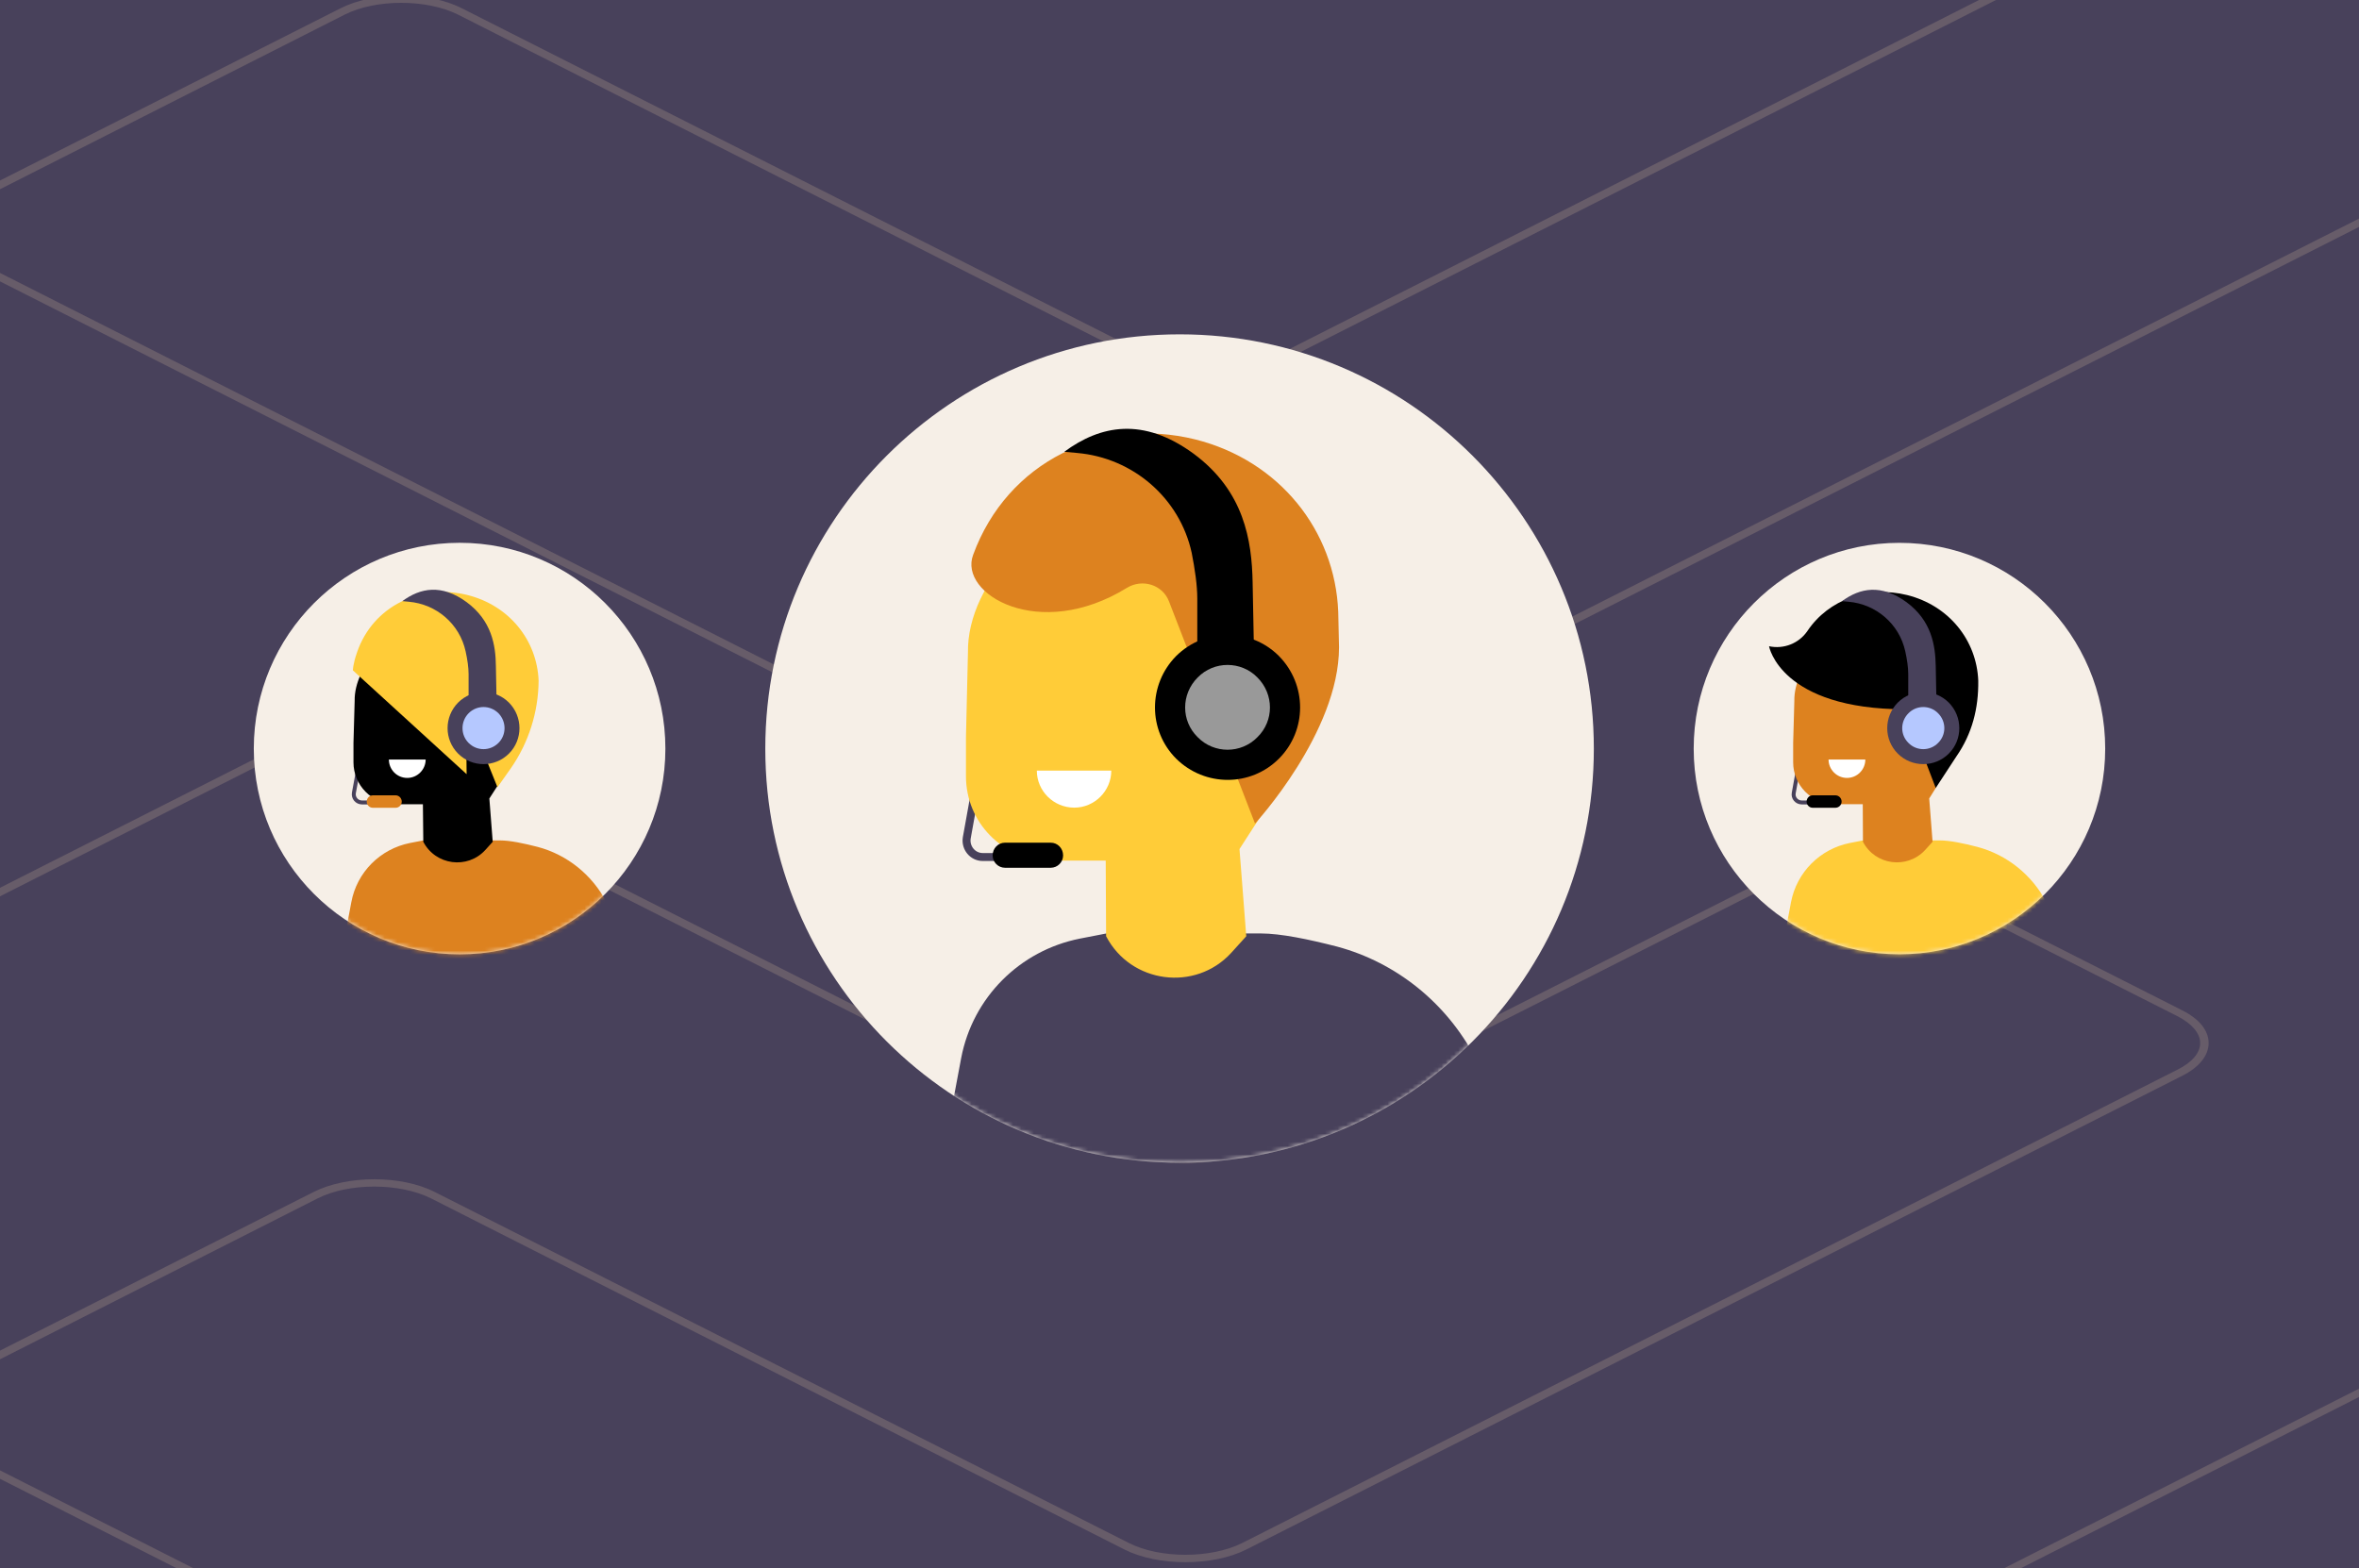
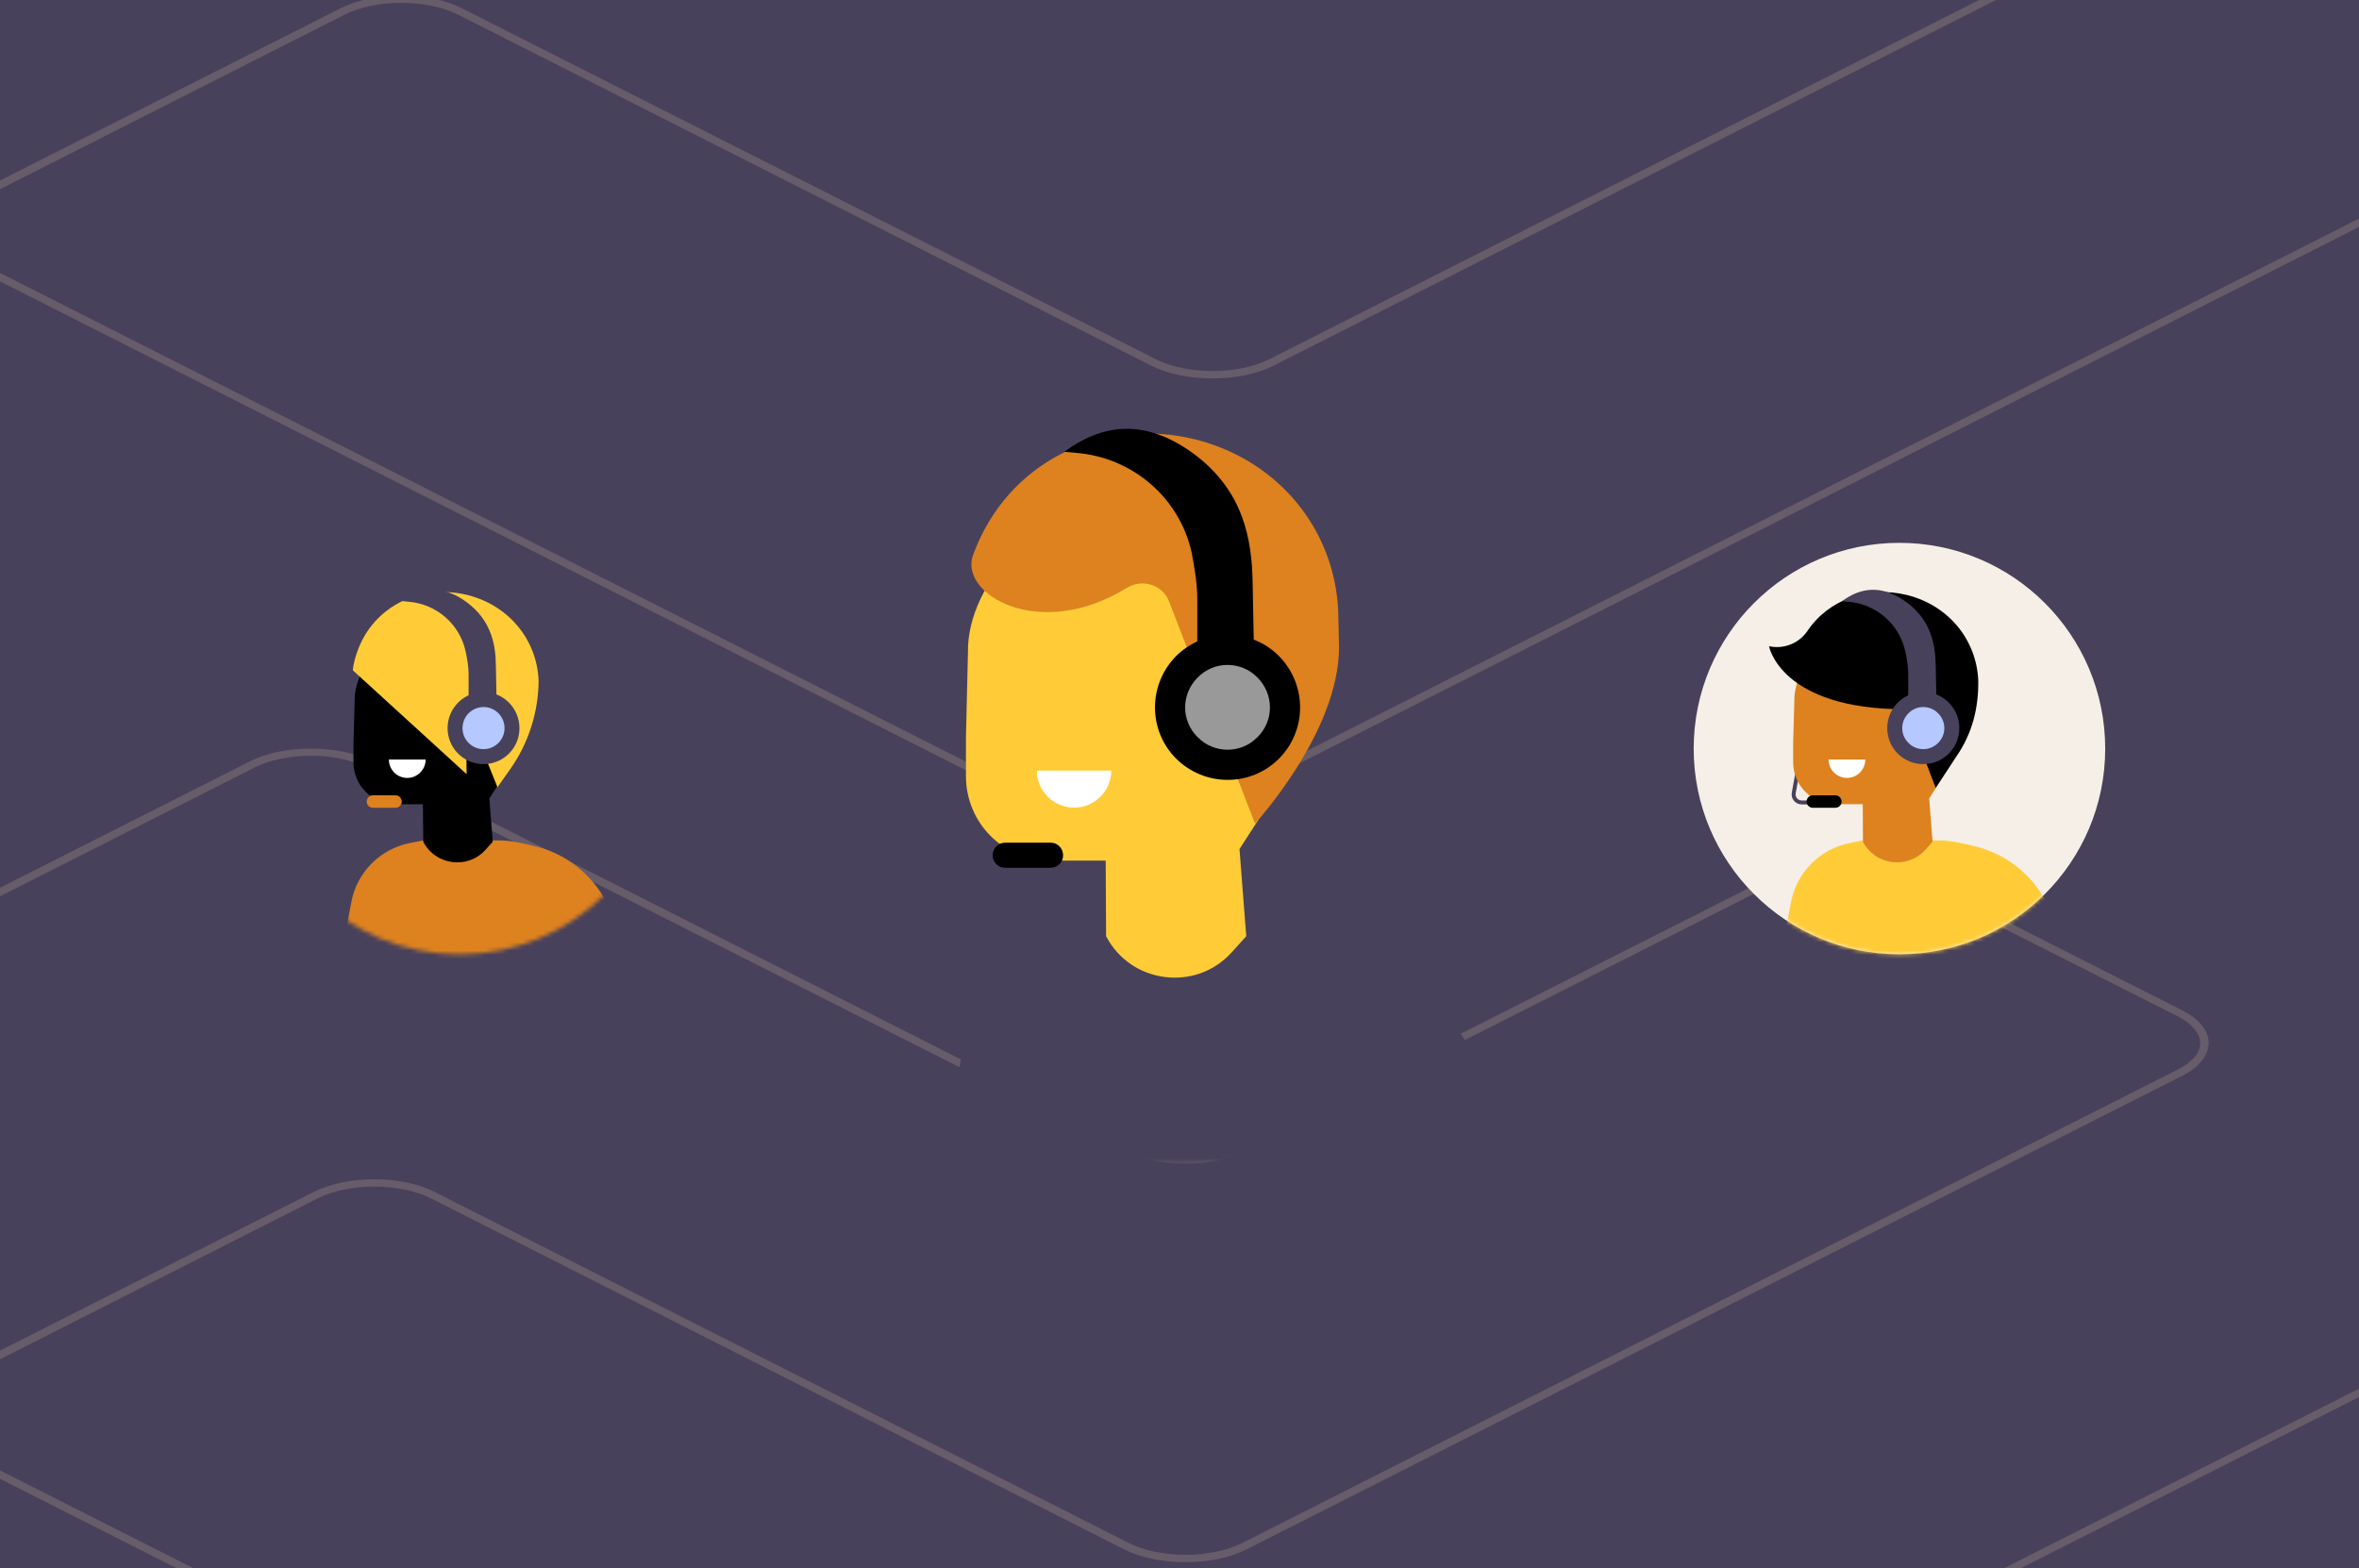
<svg xmlns="http://www.w3.org/2000/svg" width="567" height="377" viewBox="0 0 567 377" fill="none">
  <rect x="0" y="0" width="567" height="377" fill="#808080" stroke="none" />
  <g clip-path="url(#clip0_1253_1424)">
    <rect width="567" height="377" fill="#48415B" />
    <path d="M270.606 200.281C265.323 200.281 259.959 199.213 255.976 197.218L-8.334 63.426C-12.397 61.36 -14.673 58.581 -14.673 55.518C-14.673 52.526 -12.397 49.676 -8.334 47.61L81.802 2.016C89.929 -2.116 103.015 -2.116 111.061 2.016L277.84 86.366C285.317 90.141 297.508 90.141 305.067 86.366L529.958 -27.479C533.372 -29.188 535.322 -31.468 535.322 -33.819C535.322 -36.17 533.372 -38.45 529.958 -40.231L463.474 -73.857C455.997 -77.633 443.806 -77.633 436.247 -73.857L306.043 -7.958C297.996 -3.826 284.829 -3.826 276.783 -7.958L94.806 -100.003C87.329 -103.85 75.137 -103.85 67.578 -100.003L-126.59 -1.76C-127.078 -1.475 -127.728 -1.618 -127.972 -2.045C-128.297 -2.473 -128.135 -3.043 -127.647 -3.256L66.603 -101.57C74.649 -105.631 87.816 -105.631 95.862 -101.57L277.84 -9.454C285.317 -5.679 297.509 -5.679 304.986 -9.454L435.272 -75.353C443.318 -79.485 456.403 -79.485 464.531 -75.353L530.934 -41.727C535.079 -39.661 537.354 -36.882 537.354 -33.819C537.354 -30.827 535.079 -27.977 530.934 -25.911L306.043 87.933C297.996 91.994 284.829 91.994 276.783 87.933L110.086 3.512C102.527 -0.264 90.336 -0.264 82.858 3.512L-7.277 49.178C-10.772 50.887 -12.641 53.167 -12.641 55.518C-12.641 57.869 -10.772 60.149 -7.277 61.93L256.952 195.651C264.51 199.426 276.702 199.426 284.179 195.651L626.189 22.604C626.677 22.319 627.246 22.462 627.571 22.889C627.815 23.317 627.652 23.887 627.165 24.101L285.236 197.218C281.172 199.213 275.889 200.281 270.606 200.281Z" fill="#D7BB9D" fill-opacity="0.22" />
    <path d="M264.109 484.852C258.826 484.852 253.461 483.783 249.479 481.788L-14.831 347.996C-18.895 345.93 -21.171 343.152 -21.171 340.088C-21.171 337.096 -18.895 334.247 -14.831 332.181L75.304 286.586C83.432 282.454 96.517 282.454 104.564 286.586L271.342 370.936C278.82 374.712 291.011 374.712 298.57 370.936L523.461 257.092C526.874 255.382 528.825 253.102 528.825 250.751C528.825 248.4 526.874 246.121 523.461 244.34L456.977 210.713C449.499 206.938 437.308 206.938 429.749 210.713L299.545 276.612C291.499 280.744 278.332 280.744 270.286 276.612L88.308 184.568C80.831 180.721 68.639 180.721 61.081 184.568L-133.088 282.81C-133.575 283.095 -134.226 282.953 -134.47 282.525C-134.795 282.098 -134.632 281.528 -134.144 281.314L60.105 183C68.152 178.94 81.319 178.94 89.365 183L271.342 275.116C278.82 278.892 291.011 278.892 298.488 275.116L428.774 209.217C436.82 205.085 449.906 205.085 458.033 209.217L524.436 242.843C528.581 244.909 530.857 247.688 530.857 250.751C530.857 253.743 528.581 256.593 524.436 258.659L299.545 372.503C291.499 376.564 278.332 376.564 270.286 372.503L103.588 288.082C96.03 284.306 83.838 284.306 76.361 288.082L-13.774 333.748C-17.269 335.458 -19.139 337.737 -19.139 340.088C-19.139 342.439 -17.269 344.719 -13.774 346.5L250.454 480.221C258.013 483.997 270.204 483.997 277.682 480.221L619.692 307.175C620.179 306.89 620.748 307.032 621.073 307.46C621.317 307.887 621.155 308.457 620.667 308.671L278.738 481.788C274.674 483.783 269.392 484.852 264.109 484.852Z" fill="#D7BB9D" fill-opacity="0.22" />
-     <path d="M159.93 179.974C159.93 207.262 137.777 229.415 110.489 229.415C83.154 229.415 61.001 207.262 61.001 179.974C61.001 152.639 83.154 130.485 110.489 130.485C137.777 130.485 159.93 152.639 159.93 179.974Z" fill="#F6EFE7" />
    <mask id="mask0_1253_1424" style="mask-type:luminance" maskUnits="userSpaceOnUse" x="61" y="130" width="99" height="100">
      <path d="M159.944 179.964C159.944 207.281 137.8 229.425 110.484 229.425C83.168 229.425 61.024 207.281 61.024 179.964C61.024 152.648 83.168 130.504 110.484 130.504C137.8 130.504 159.944 152.648 159.944 179.964Z" fill="white" />
    </mask>
    <g mask="url(#mask0_1253_1424)">
      <path d="M88.811 192.905H87.004C85.769 192.905 84.865 191.811 85.055 190.623L87.004 180.069" stroke="#48415B" stroke-width="0.951" stroke-miterlimit="10" />
      <path d="M133.973 260.458L133.593 259.127L135.827 229.035L145.193 247.1C145.906 248.478 146.381 250 146.524 251.568L147.522 260.458H160.881L159.502 246.291C159.217 243.344 158.266 240.539 156.745 238.02L145.763 216.865C142.34 210.352 136.398 205.503 129.267 203.601C125.939 202.745 122.611 202.032 120.139 202.032H101.742L98.556 202.65C91.378 204.076 85.768 209.686 84.437 216.912L76.26 260.458H133.973Z" fill="#DD821F" />
      <path d="M85.245 168.469C85.103 160.15 93.945 150.119 105.735 150.262C112.771 150.357 119.236 154.255 122.944 160.245L123.467 161.101C126.557 166.045 127.318 173.936 125.654 179.499L117.62 191.954L118.428 202.365L116.621 204.362C112.343 209.021 104.689 208.022 101.742 202.365L101.647 193.333H94.848C89.381 193.237 84.96 188.769 84.96 183.254V183.159V178.595L85.245 168.469Z" fill="black" />
      <path d="M93.47 182.589C93.47 185.013 95.419 187.01 97.891 187.01C100.315 187.01 102.312 185.013 102.312 182.589" fill="white" />
      <path d="M119.569 189.244L122.659 184.87C127.033 178.643 129.41 171.227 129.457 163.62C129.077 153.922 122.421 145.555 112.343 143.036C101.219 140.278 89.667 145.603 85.816 156.822C84.818 159.674 84.818 161.148 84.818 161.148L112.153 186.106L112.01 170.513L119.569 189.244Z" fill="#FFCC38" />
      <path d="M110.108 168.897C106.733 172.32 106.733 177.787 110.108 181.163C113.484 184.538 118.951 184.538 122.326 181.163C125.701 177.787 125.701 172.32 122.326 168.897C118.951 165.522 113.484 165.522 110.108 168.897Z" fill="#48415B" />
      <path d="M112.628 171.465C110.679 173.461 110.679 176.646 112.628 178.595C114.625 180.592 117.81 180.592 119.807 178.595C121.756 176.646 121.756 173.461 119.807 171.465C117.81 169.468 114.625 169.468 112.628 171.465Z" fill="#B5C8FF" />
      <path d="M119.331 167.424L119.189 160.103C119.141 155.111 118.19 149.216 112.153 144.747C106.115 140.326 101.028 141.324 96.702 144.51L98.224 144.652C104.927 145.223 110.489 150.024 111.915 156.585C112.343 158.534 112.628 160.435 112.628 162.052V169.61L119.331 167.424Z" fill="#48415B" />
      <path d="M89.619 194.188H95.086C95.894 194.188 96.56 193.523 96.56 192.714C96.56 191.859 95.894 191.193 95.086 191.193H89.619C88.811 191.193 88.145 191.859 88.145 192.714C88.145 193.523 88.811 194.188 89.619 194.188Z" fill="#DD821F" />
    </g>
-     <path d="M383.089 179.993C383.089 234.923 338.494 279.517 283.564 279.517C228.539 279.517 183.944 234.923 183.944 179.993C183.944 124.968 228.539 80.373 283.564 80.373C338.494 80.373 383.089 124.968 383.089 179.993Z" fill="#F6EFE7" />
    <mask id="mask1_1253_1424" style="mask-type:luminance" maskUnits="userSpaceOnUse" x="183" y="80" width="201" height="200">
      <path d="M383.089 179.974C383.089 234.961 338.514 279.536 283.527 279.536C228.539 279.536 183.964 234.961 183.964 179.974C183.964 124.987 228.539 80.411 283.527 80.411C338.514 80.411 383.089 124.987 383.089 179.974Z" fill="white" />
    </mask>
    <g mask="url(#mask1_1253_1424)">
-       <path d="M239.927 206.023H236.195C233.802 206.023 231.984 203.822 232.367 201.429L236.195 180.185" stroke="#48415B" stroke-width="1.914" stroke-miterlimit="10" />
      <path d="M330.743 342.007L330.073 339.328L334.571 278.752L353.423 315.117C354.858 317.892 355.72 320.954 356.103 324.112L358.112 342.007H384.907L382.132 313.49C381.558 307.556 379.74 301.91 376.677 296.839L354.571 254.254C347.681 241.143 335.623 231.382 321.365 227.554C314.666 225.832 307.871 224.396 302.991 224.396H265.956L259.545 225.64C245.095 228.511 233.802 239.803 231.027 254.349L214.567 342.007H330.743Z" fill="#48415B" />
      <path d="M232.654 156.834C232.367 140.088 250.262 119.896 273.995 120.183C288.158 120.374 301.172 128.221 308.637 140.279L309.689 142.002C315.91 151.954 317.441 167.84 314.092 179.036L297.919 204.109L299.546 225.066L295.909 229.085C287.296 238.464 271.794 236.454 265.86 225.066L265.765 206.884H252.08C240.979 206.692 232.175 197.697 232.175 186.596V186.405V177.218L232.654 156.834Z" fill="#FFCC38" />
      <path d="M249.209 185.256C249.209 190.137 253.229 194.156 258.205 194.156C263.085 194.156 267.105 190.137 267.105 185.256" fill="white" />
      <path d="M301.651 197.984C301.651 197.984 321.843 176.069 321.843 155.59L321.652 147.073C320.886 127.551 307.489 110.709 287.297 105.637C264.904 100.086 242.128 110.9 233.898 133.389C230.357 142.767 249.688 154.346 270.837 141.332C274.569 139.035 279.45 140.566 280.981 144.585L301.651 197.984Z" fill="#DD821F" />
      <path d="M282.703 157.696C275.908 164.586 275.908 175.591 282.703 182.386C289.593 189.18 300.598 189.18 307.392 182.386C314.187 175.591 314.187 164.586 307.392 157.696C300.598 150.901 289.593 150.901 282.703 157.696Z" fill="black" />
      <path d="M287.871 162.864C283.852 166.883 283.852 173.294 287.871 177.218C291.794 181.237 298.302 181.237 302.225 177.218C306.245 173.294 306.245 166.883 302.225 162.864C298.302 158.844 291.794 158.844 287.871 162.864Z" fill="#999999" />
      <path d="M301.364 154.729L301.076 139.992C300.885 129.944 299.067 118.077 286.913 109.082C274.76 100.182 264.52 102.192 255.812 108.603L258.874 108.891C272.272 110.039 283.564 119.704 286.435 132.91C287.2 136.834 287.775 140.662 287.775 143.915V159.131L301.364 154.729Z" fill="black" />
      <path d="M241.554 208.606H252.559C254.185 208.606 255.525 207.266 255.525 205.639C255.525 203.917 254.185 202.577 252.559 202.577H241.554C239.927 202.577 238.587 203.917 238.587 205.639C238.587 207.266 239.927 208.606 241.554 208.606Z" fill="black" />
    </g>
    <path d="M505.999 179.974C505.999 207.256 483.85 229.405 456.52 229.405C429.238 229.405 407.089 207.256 407.089 179.974C407.089 152.644 429.238 130.495 456.52 130.495C483.85 130.495 505.999 152.644 505.999 179.974Z" fill="#F6EFE7" />
    <mask id="mask2_1253_1424" style="mask-type:luminance" maskUnits="userSpaceOnUse" x="407" y="130" width="99" height="100">
      <path d="M505.99 179.964C505.99 207.275 483.85 229.415 456.539 229.415C429.228 229.415 407.089 207.275 407.089 179.964C407.089 152.654 429.228 130.514 456.539 130.514C483.85 130.514 505.99 152.654 505.99 179.964Z" fill="white" />
    </mask>
    <g mask="url(#mask2_1253_1424)">
      <path d="M434.846 192.902H433.04C431.852 192.902 430.901 191.809 431.139 190.621L433.04 180.069" stroke="#48415B" stroke-width="0.951" stroke-miterlimit="10" />
-       <path d="M480 260.443L479.667 259.112L481.901 229.025L491.217 247.087C491.93 248.465 492.406 249.986 492.596 251.555L493.546 260.443H506.902L505.524 246.279C505.239 243.332 504.336 240.528 502.815 238.009L491.835 216.858C488.413 210.346 482.424 205.498 475.295 203.597C472.015 202.741 468.64 202.028 466.169 202.028H447.822L444.638 202.646C437.461 204.072 431.852 209.68 430.474 216.905L422.298 260.443H480Z" fill="#FFCC38" />
+       <path d="M480 260.443L479.667 259.112L481.901 229.025C491.93 248.465 492.406 249.986 492.596 251.555L493.546 260.443H506.902L505.524 246.279C505.239 243.332 504.336 240.528 502.815 238.009L491.835 216.858C488.413 210.346 482.424 205.498 475.295 203.597C472.015 202.741 468.64 202.028 466.169 202.028H447.822L444.638 202.646C437.461 204.072 431.852 209.68 430.474 216.905L422.298 260.443H480Z" fill="#FFCC38" />
      <path d="M431.282 168.472C431.139 160.154 439.98 150.125 451.815 150.268C458.849 150.363 465.313 154.26 469.021 160.249L469.544 161.105C472.586 166.048 465.266 189.433 465.266 189.433L463.697 191.952L464.505 202.361L462.699 204.357C458.374 209.015 450.722 208.017 447.775 202.361L447.727 193.33H440.93C435.417 193.235 430.997 188.767 430.997 183.254V183.159V178.596L431.282 168.472Z" fill="#DD821F" />
      <path d="M439.504 182.588C439.504 185.012 441.501 187.009 443.925 187.009C446.396 187.009 448.345 185.012 448.345 182.588" fill="white" />
      <path d="M470.209 181.875C474.011 176.409 475.58 170.278 475.485 163.624C475.105 153.927 468.45 145.562 458.374 143.043C449.105 140.761 439.552 144.041 434.419 151.693C432.375 154.688 428.715 156.114 425.198 155.353C425.198 155.353 427.907 170.515 458.041 170.515L465.266 189.433L470.209 181.875Z" fill="black" />
      <path d="M456.14 168.9C452.765 172.322 452.765 177.788 456.14 181.162C459.515 184.537 465.028 184.537 468.403 181.162C471.777 177.788 471.777 172.322 468.403 168.9C465.028 165.525 459.515 165.525 456.14 168.9Z" fill="#48415B" />
      <path d="M458.707 171.466C456.71 173.462 456.71 176.647 458.707 178.596C460.655 180.592 463.887 180.592 465.836 178.596C467.832 176.647 467.832 173.462 465.836 171.466C463.887 169.47 460.655 169.47 458.707 171.466Z" fill="#B5C8FF" />
      <path d="M465.408 167.426L465.266 160.106C465.171 155.116 464.268 149.222 458.231 144.754C452.147 140.334 447.062 141.332 442.736 144.516L444.305 144.659C450.959 145.229 456.52 150.03 457.946 156.589C458.374 158.538 458.659 160.439 458.659 162.055V169.612L465.408 167.426Z" fill="#48415B" />
      <path d="M435.702 194.186H441.12C441.976 194.186 442.641 193.52 442.641 192.712C442.641 191.857 441.976 191.191 441.12 191.191H435.702C434.894 191.191 434.229 191.857 434.229 192.712C434.229 193.52 434.894 194.186 435.702 194.186Z" fill="black" />
    </g>
  </g>
  <defs>
    <clipPath id="clip0_1253_1424">
      <rect width="567" height="377" fill="white" />
    </clipPath>
  </defs>
</svg>